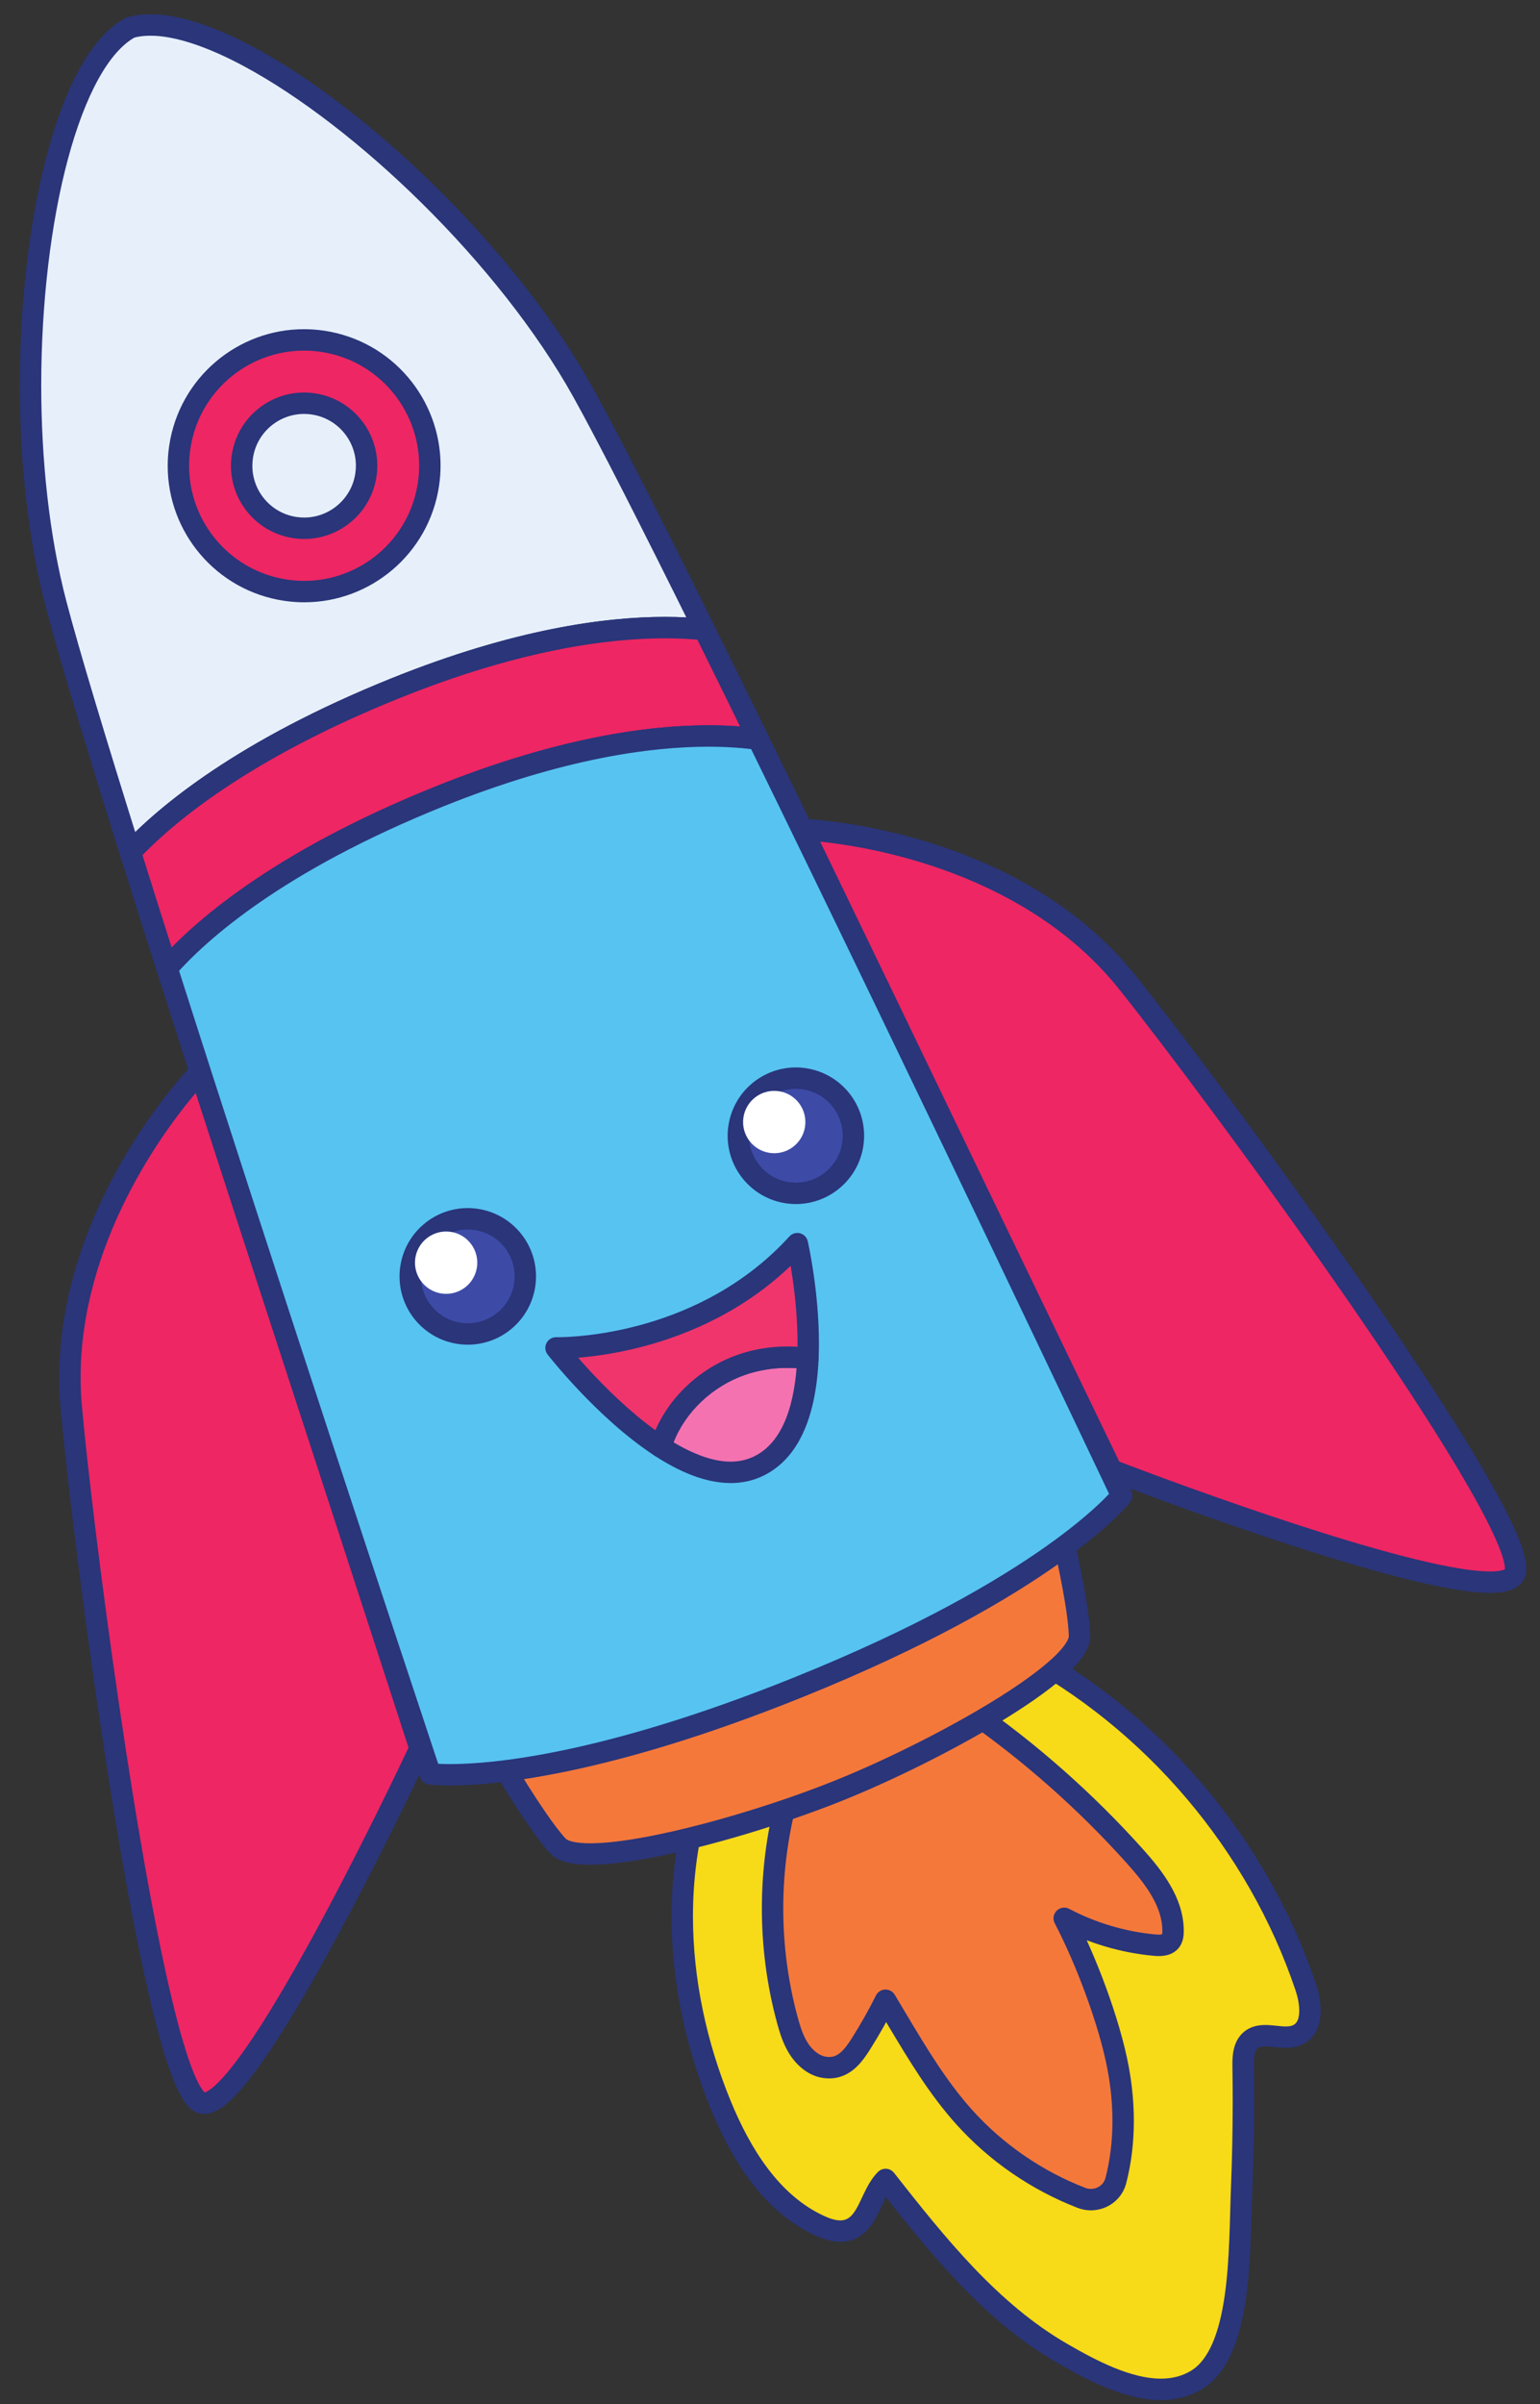
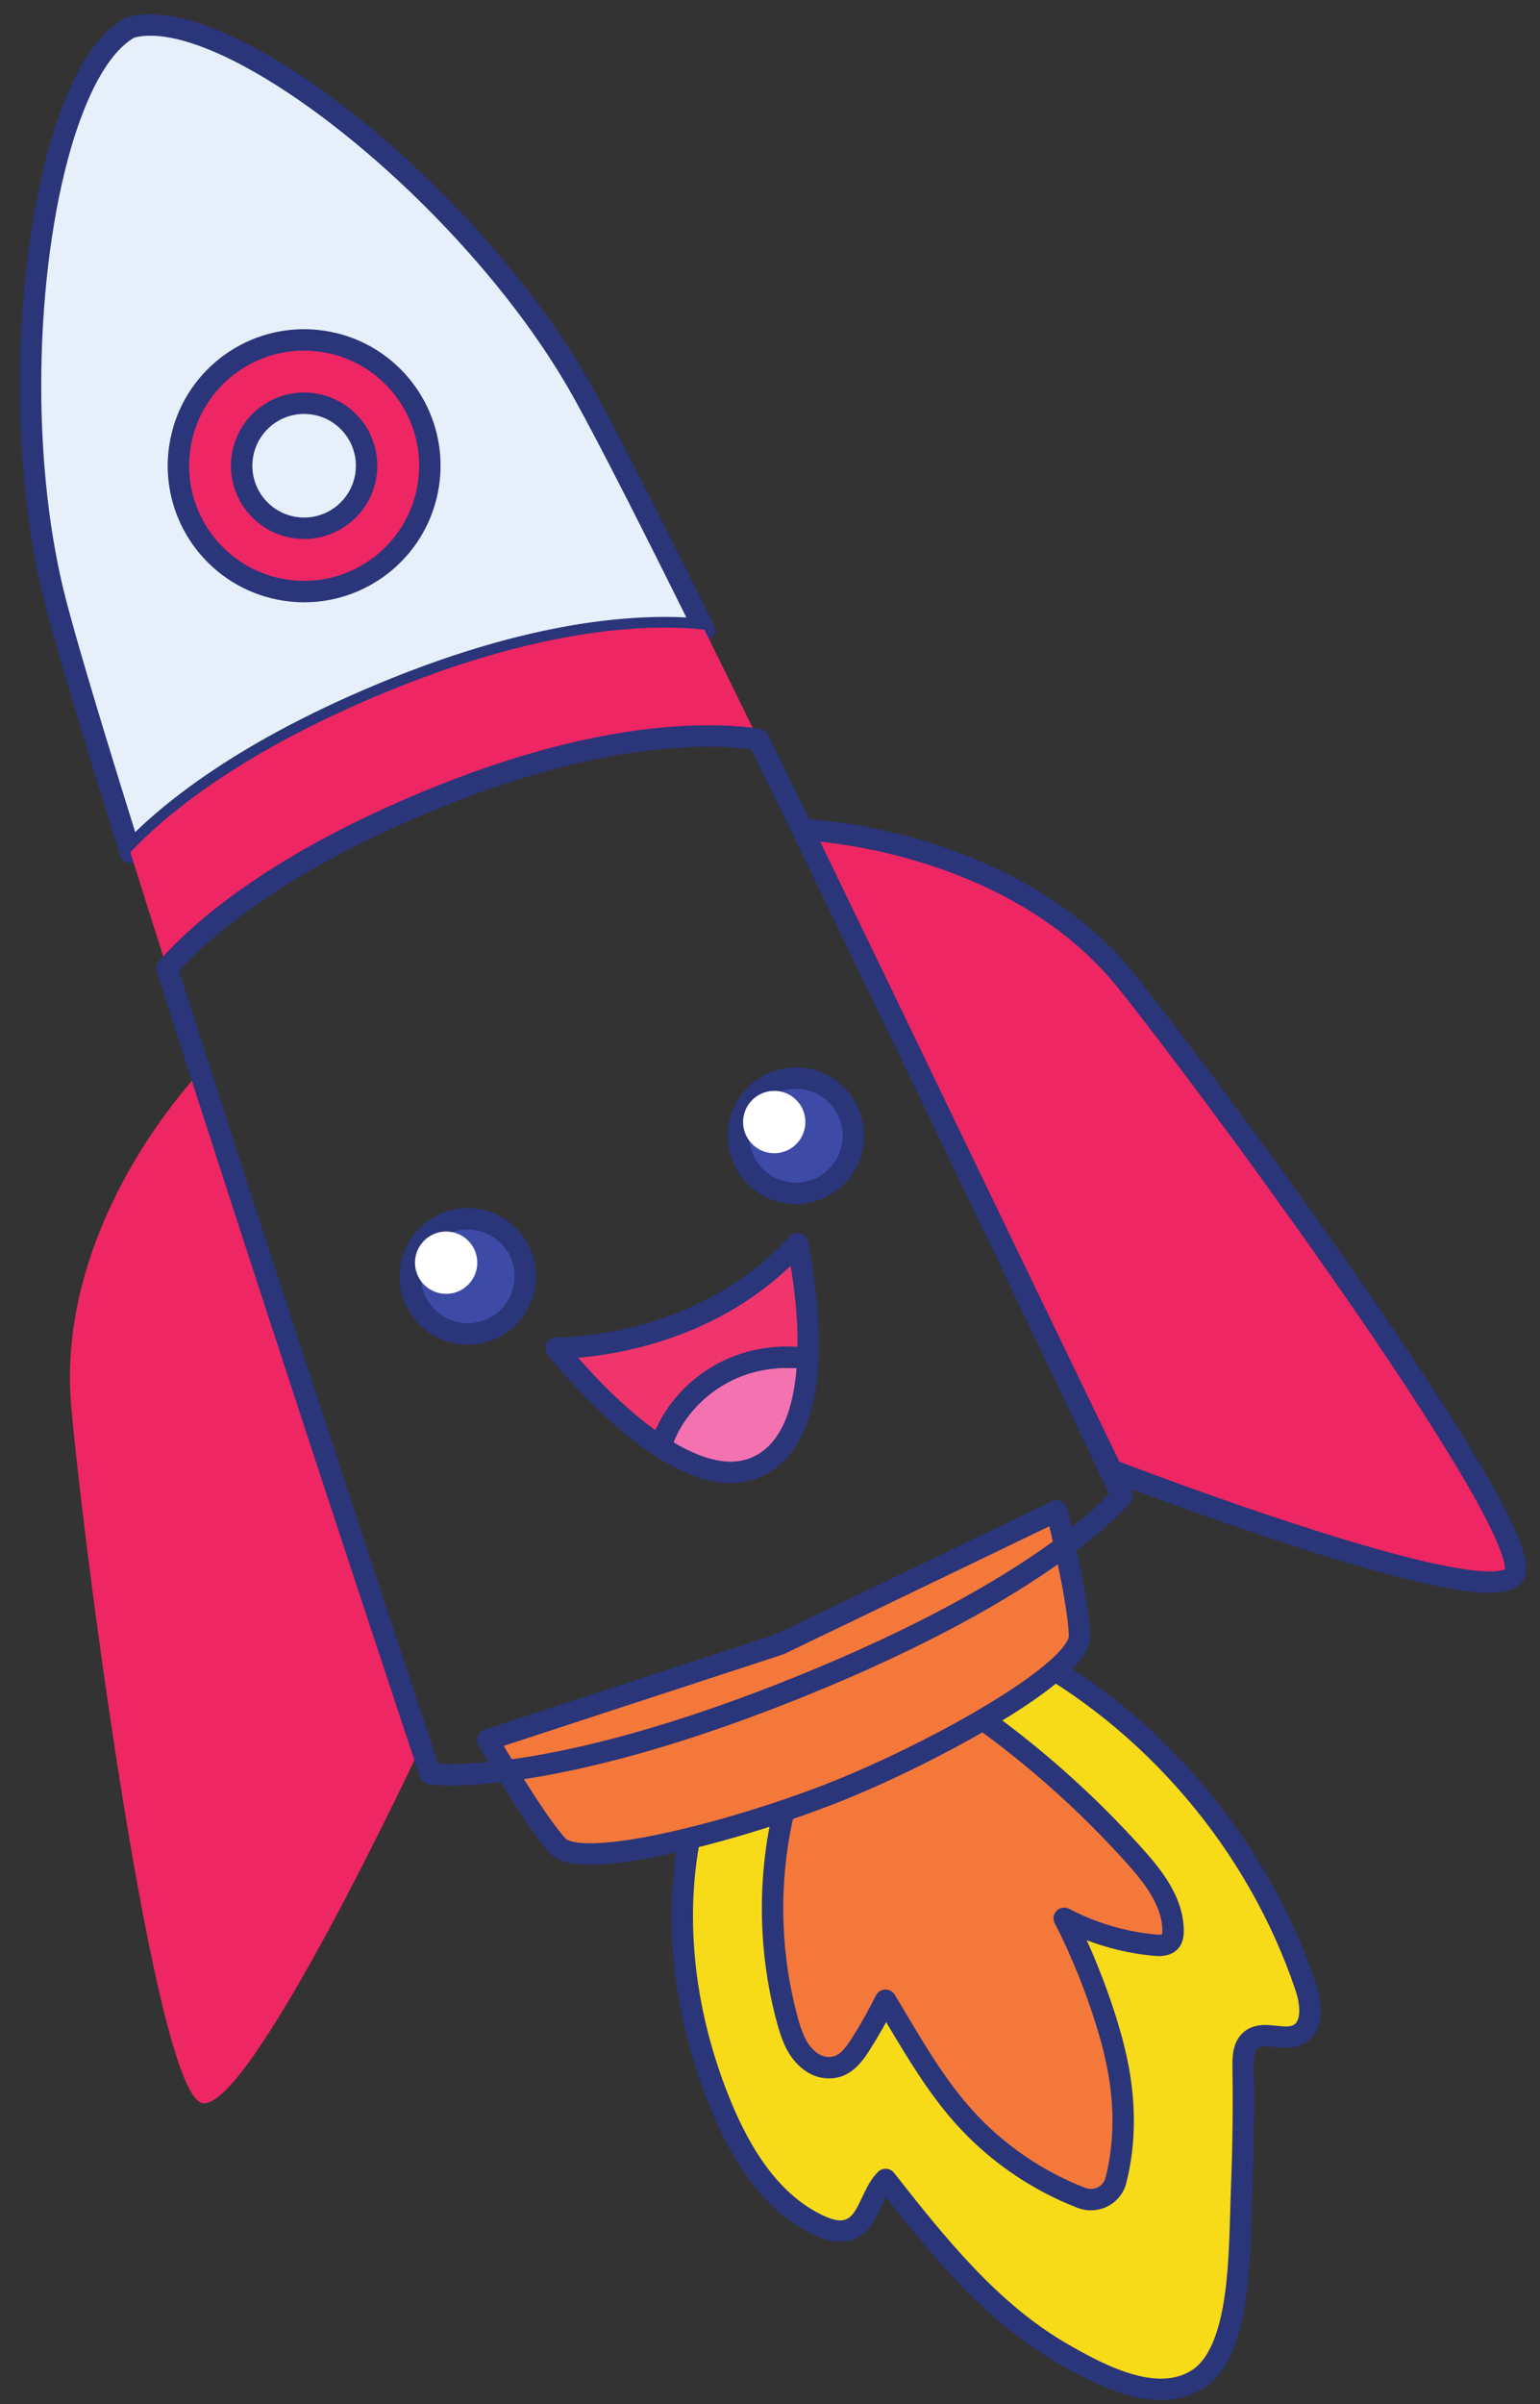
<svg xmlns="http://www.w3.org/2000/svg" height="1679.8" preserveAspectRatio="xMidYMid meet" version="1.0" viewBox="520.0 217.2 1077.0 1679.8" width="1077.0" zoomAndPan="magnify">
  <rect x="520.0" y="217.2" width="1077.0" height="1679.8" fill="#333333" stroke="none" />
  <g>
    <g id="change1_1">
      <path d="M 1232.93 1370 C 1326.18 1419.371 1399.359 1505.441 1433.102 1605.422 C 1437.059 1617.16 1438.801 1633.391 1427.691 1638.898 C 1417.551 1643.93 1403.43 1635.391 1394.73 1642.641 C 1389.531 1646.969 1389.27 1654.719 1389.379 1661.48 C 1389.84 1689.461 1389.5 1717.449 1388.371 1745.41 C 1386.59 1789.238 1388.879 1860.648 1356.789 1880.07 C 1328.801 1897.012 1291.25 1877.859 1262.91 1861.512 C 1212.551 1832.469 1175.32 1785.68 1139.352 1740 C 1128.801 1750.5 1127.609 1770.359 1113.52 1775.172 C 1106.859 1777.441 1099.531 1775.219 1093.141 1772.281 C 1059.25 1756.672 1038.121 1722.219 1023.949 1687.699 C 997.625 1623.5 988.691 1551.039 1006.172 1483.891 L 1232.93 1370" fill="#f7da18" />
    </g>
    <g id="change2_1">
      <path d="M 1232.93 1370 L 1229.43 1376.609 C 1320.941 1425.039 1392.922 1509.699 1426.012 1607.809 C 1427.551 1612.34 1428.66 1617.68 1428.641 1622.09 C 1428.648 1624.941 1428.18 1627.34 1427.441 1628.93 C 1426.672 1630.531 1425.898 1631.391 1424.371 1632.191 C 1423.211 1632.781 1421.578 1633.109 1419.25 1633.102 C 1415.52 1633.148 1410.531 1632.129 1404.84 1632.078 C 1402.531 1632.09 1400.051 1632.281 1397.48 1632.988 C 1394.91 1633.68 1392.25 1634.949 1389.93 1636.898 L 1389.941 1636.891 C 1386.051 1640.121 1384.02 1644.43 1383.031 1648.359 C 1382.02 1652.328 1381.879 1656.141 1381.879 1659.539 C 1381.879 1660.211 1381.879 1660.941 1381.898 1661.711 L 1389.379 1661.48 L 1381.898 1661.609 C 1382.031 1669.629 1382.09 1677.66 1382.09 1685.691 C 1382.09 1705.5 1381.68 1725.309 1380.891 1745.109 C 1380 1767.27 1380.102 1795.84 1376.539 1820.84 C 1374.77 1833.32 1372.07 1844.871 1368.129 1854.059 C 1364.18 1863.289 1359.121 1869.93 1352.922 1873.672 C 1346.5 1877.539 1339.559 1879.172 1331.859 1879.18 C 1321.781 1879.199 1310.512 1876.199 1299.262 1871.602 C 1288 1867.012 1276.801 1860.891 1266.648 1855.031 C 1217.93 1826.98 1181.16 1781.07 1145.23 1735.371 C 1143.898 1733.691 1141.93 1732.66 1139.801 1732.531 C 1137.66 1732.398 1135.578 1733.191 1134.07 1734.699 C 1130.641 1738.121 1128.238 1741.98 1126.238 1745.738 C 1123.262 1751.371 1121.078 1756.871 1118.672 1760.871 C 1117.48 1762.871 1116.281 1764.469 1115.059 1765.629 C 1113.828 1766.789 1112.641 1767.551 1111.102 1768.09 C 1110.059 1768.441 1108.93 1768.621 1107.641 1768.621 C 1104.48 1768.648 1100.328 1767.379 1096.27 1765.48 C 1080.699 1758.309 1067.859 1746.73 1057.109 1732.559 C 1046.359 1718.41 1037.789 1701.719 1030.879 1684.859 C 1014.148 1644.09 1004.621 1599.949 1004.621 1556.199 C 1004.621 1532.422 1007.43 1508.762 1013.422 1485.781 L 1006.172 1483.891 L 1009.531 1490.578 L 1236.289 1376.68 L 1232.93 1370 L 1229.43 1376.609 L 1232.93 1370 L 1229.57 1363.309 L 1002.82 1477.199 C 1000.879 1478.18 999.48 1479.91 998.934 1482 C 992.598 1506.309 989.652 1531.25 989.652 1556.199 C 989.656 1602.129 999.633 1648.121 1017.031 1690.539 C 1024.281 1708.199 1033.352 1726 1045.191 1741.602 C 1057.012 1757.191 1071.68 1770.629 1090 1779.078 C 1095.039 1781.371 1100.949 1783.551 1107.641 1783.59 C 1110.328 1783.59 1113.148 1783.199 1115.93 1782.25 C 1120.949 1780.559 1124.891 1777.391 1127.762 1773.922 C 1132.078 1768.68 1134.539 1762.84 1137.02 1757.672 C 1139.449 1752.48 1141.84 1748.031 1144.629 1745.309 L 1139.352 1740 L 1133.469 1744.629 C 1169.469 1790.301 1207.172 1837.961 1259.172 1868 C 1269.539 1873.969 1281.281 1880.43 1293.602 1885.461 C 1305.93 1890.469 1318.879 1894.129 1331.859 1894.148 C 1341.711 1894.16 1351.648 1891.941 1360.66 1886.469 C 1370.5 1880.5 1377.191 1870.93 1381.891 1859.941 C 1388.93 1843.398 1391.91 1823.109 1393.52 1802.738 C 1395.09 1782.379 1395.18 1761.941 1395.852 1745.711 C 1396.648 1725.711 1397.059 1705.699 1397.059 1685.691 C 1397.059 1677.578 1396.988 1669.469 1396.859 1661.359 L 1396.859 1661.262 C 1396.84 1660.75 1396.84 1660.172 1396.84 1659.539 C 1396.828 1656.68 1397.02 1654 1397.531 1652.07 C 1398.051 1650.09 1398.699 1649.078 1399.52 1648.391 L 1399.531 1648.379 C 1400.09 1647.93 1400.609 1647.66 1401.449 1647.422 C 1402.27 1647.191 1403.41 1647.051 1404.84 1647.051 C 1408.41 1647 1413.461 1648.02 1419.25 1648.07 C 1422.859 1648.07 1426.969 1647.602 1431.02 1645.602 C 1435.738 1643.301 1439.191 1639.352 1441.07 1635.129 C 1442.98 1630.891 1443.602 1626.441 1443.609 1622.09 C 1443.59 1615.359 1442.102 1608.75 1440.191 1603.031 C 1405.801 1501.18 1331.422 1413.699 1236.43 1363.379 C 1234.289 1362.25 1231.738 1362.219 1229.57 1363.309 L 1232.93 1370" fill="#2a357a" />
    </g>
    <g id="change3_1">
      <path d="M 1340.379 1566.531 C 1340.5 1546.43 1327.051 1529.039 1313.621 1514.09 C 1279.102 1475.629 1240.09 1441.199 1197.648 1411.699 L 1072.09 1467.391 C 1056.879 1519.641 1056.371 1576.078 1070.629 1628.602 C 1073.559 1639.391 1077.328 1650.441 1086.738 1657.441 C 1089.59 1659.57 1092.941 1661.07 1096.461 1661.629 C 1109.352 1663.699 1116.469 1654.16 1122.16 1645.148 C 1128.371 1635.32 1134.102 1625.18 1139.301 1614.781 C 1142.078 1619.41 1144.852 1624.051 1147.621 1628.68 C 1161.699 1652.23 1175.898 1675.941 1194.238 1696.352 C 1216.629 1721.281 1245.02 1740.762 1276.262 1752.852 C 1286.309 1756.73 1297.66 1751.23 1300.359 1740.809 C 1306.941 1715.422 1306.82 1688.301 1302 1662.422 C 1296.031 1630.25 1279.441 1586.52 1264.25 1557.551 C 1283.801 1567.82 1305.359 1574.219 1327.34 1576.27 C 1331.371 1576.648 1336.109 1576.59 1338.609 1573.398 C 1340.09 1571.5 1340.359 1568.941 1340.379 1566.531" fill="#f5783b" />
    </g>
    <g id="change2_2">
      <path d="M 1340.379 1566.531 L 1347.859 1566.531 L 1347.859 1566.262 C 1347.859 1554.559 1343.93 1543.941 1338.488 1534.52 C 1333.02 1525.078 1326 1516.691 1319.191 1509.09 C 1284.27 1470.199 1244.84 1435.379 1201.922 1405.559 C 1199.77 1404.059 1197.02 1403.789 1194.621 1404.859 L 1069.059 1460.551 C 1067.051 1461.441 1065.52 1463.191 1064.91 1465.301 C 1056.84 1492.988 1052.809 1521.809 1052.809 1550.629 C 1052.809 1577.578 1056.328 1604.531 1063.41 1630.559 C 1064.922 1636.109 1066.699 1642.039 1069.551 1647.781 C 1072.398 1653.5 1076.41 1659.09 1082.27 1663.441 C 1086.012 1666.23 1090.43 1668.25 1095.281 1669.031 C 1096.852 1669.281 1098.398 1669.398 1099.922 1669.398 C 1103.609 1669.41 1107.09 1668.641 1110.141 1667.328 C 1114.75 1665.352 1118.34 1662.281 1121.25 1659.051 C 1124.16 1655.801 1126.461 1652.328 1128.48 1649.148 C 1134.828 1639.109 1140.672 1628.75 1145.988 1618.129 L 1139.301 1614.781 L 1132.879 1618.621 C 1135.648 1623.262 1138.43 1627.891 1141.199 1632.52 C 1155.289 1656.059 1169.699 1680.219 1188.672 1701.352 C 1211.879 1727.172 1241.219 1747.309 1273.559 1759.828 C 1276.629 1761.012 1279.801 1761.578 1282.922 1761.578 C 1288.5 1761.57 1293.871 1759.781 1298.27 1756.52 C 1302.672 1753.262 1306.109 1748.461 1307.602 1742.691 L 1307.602 1742.68 C 1311.289 1728.461 1312.949 1713.789 1312.949 1699.141 C 1312.949 1686.328 1311.68 1673.539 1309.359 1661.051 C 1303.121 1627.711 1286.43 1583.809 1270.879 1554.07 L 1264.25 1557.551 L 1260.77 1564.172 C 1281.191 1574.898 1303.68 1581.578 1326.648 1583.719 C 1327.789 1583.828 1329.051 1583.91 1330.41 1583.922 C 1332.48 1583.91 1334.789 1583.73 1337.281 1582.941 C 1339.738 1582.172 1342.48 1580.602 1344.5 1578.02 L 1344.512 1578 C 1346.129 1575.922 1346.941 1573.68 1347.359 1571.738 C 1347.77 1569.781 1347.852 1568.051 1347.859 1566.578 L 1347.859 1566.531 L 1340.379 1566.531 L 1332.891 1566.488 C 1332.891 1567.422 1332.82 1568.172 1332.73 1568.57 L 1332.629 1568.91 L 1332.75 1568.961 L 1332.641 1568.898 L 1332.629 1568.91 L 1332.75 1568.961 L 1332.641 1568.898 L 1333.391 1569.34 L 1332.711 1568.801 L 1332.641 1568.898 L 1333.391 1569.34 L 1332.711 1568.801 L 1332.719 1568.781 L 1333.301 1569.238 L 1332.898 1568.621 L 1332.719 1568.781 L 1333.301 1569.238 L 1332.898 1568.621 L 1332.891 1568.621 C 1332.82 1568.691 1331.852 1568.969 1330.41 1568.949 C 1329.691 1568.949 1328.879 1568.898 1328.039 1568.82 C 1307.039 1566.859 1286.398 1560.738 1267.738 1550.922 C 1264.828 1549.398 1261.281 1549.941 1258.961 1552.25 C 1256.648 1554.57 1256.102 1558.121 1257.629 1561.02 C 1272.449 1589.23 1288.922 1632.789 1294.641 1663.781 C 1296.809 1675.441 1297.988 1687.328 1297.988 1699.141 C 1297.988 1712.66 1296.449 1726.07 1293.121 1738.93 L 1293.121 1738.922 C 1292.488 1741.301 1291.172 1743.141 1289.359 1744.488 C 1287.551 1745.84 1285.262 1746.609 1282.922 1746.609 C 1281.609 1746.609 1280.281 1746.379 1278.961 1745.871 C 1248.82 1734.211 1221.391 1715.379 1199.809 1691.352 C 1182.109 1671.66 1168.109 1648.391 1154.039 1624.84 C 1151.27 1620.199 1148.5 1615.57 1145.73 1610.941 C 1144.328 1608.602 1141.738 1607.199 1139.02 1607.301 C 1136.301 1607.398 1133.828 1608.988 1132.609 1611.43 C 1127.52 1621.602 1121.91 1631.531 1115.828 1641.16 C 1113.371 1645.07 1110.789 1648.691 1108.16 1651 C 1106.852 1652.172 1105.559 1653.012 1104.262 1653.57 C 1102.941 1654.121 1101.609 1654.43 1099.922 1654.441 C 1099.23 1654.441 1098.469 1654.379 1097.641 1654.25 C 1095.449 1653.898 1093.172 1652.91 1091.211 1651.441 C 1087.648 1648.781 1085.07 1645.352 1082.949 1641.102 C 1080.828 1636.871 1079.262 1631.879 1077.852 1626.641 C 1071.129 1601.91 1067.77 1576.27 1067.77 1550.629 C 1067.77 1523.211 1071.621 1495.789 1079.281 1469.48 L 1072.09 1467.391 L 1075.129 1474.23 L 1200.691 1418.539 L 1197.648 1411.699 L 1193.379 1417.852 C 1235.34 1447.012 1273.91 1481.059 1308.051 1519.09 C 1314.602 1526.379 1320.949 1534.078 1325.531 1542.012 C 1330.121 1549.961 1332.891 1557.98 1332.891 1566.262 L 1332.891 1566.531 L 1332.891 1566.488 L 1340.379 1566.531" fill="#2a357a" />
    </g>
    <g id="change3_2">
      <path d="M 1065.359 1366.031 L 861.16 1432.789 C 861.16 1432.789 893.289 1488.871 910.16 1507 C 927.031 1525.141 1038.09 1495.82 1106.48 1468.32 C 1174.879 1440.828 1275.32 1385.121 1274.941 1360.352 C 1274.57 1335.59 1258.941 1272.879 1258.941 1272.879 L 1065.359 1366.031" fill="#f5783b" />
    </g>
    <g id="change2_3">
      <path d="M 1065.359 1366.031 L 1063.039 1358.922 L 858.836 1425.68 C 856.699 1426.379 854.98 1428.012 854.176 1430.102 C 853.367 1432.199 853.551 1434.559 854.668 1436.512 C 854.695 1436.559 862.762 1450.641 872.98 1467.051 C 878.094 1475.262 883.742 1484.059 889.227 1492.012 C 894.727 1499.969 899.988 1507.051 904.68 1512.102 C 908.055 1515.66 912.328 1517.41 916.961 1518.551 C 921.629 1519.66 926.871 1520.09 932.754 1520.09 C 943.465 1520.09 956.309 1518.602 970.555 1516.102 C 1013.238 1508.551 1068.469 1491.648 1109.27 1475.27 C 1143.84 1461.371 1186.172 1440.512 1220.199 1419.82 C 1237.219 1409.461 1252.148 1399.18 1263.141 1389.602 C 1268.641 1384.789 1273.18 1380.172 1276.559 1375.531 C 1278.238 1373.211 1279.648 1370.871 1280.699 1368.41 C 1281.73 1365.941 1282.422 1363.309 1282.43 1360.488 L 1282.422 1360.211 L 1282.422 1360.18 L 1275.578 1360.422 L 1282.379 1361.141 C 1282.449 1360.48 1282.422 1360.18 1282.422 1360.18 L 1275.578 1360.422 L 1282.379 1361.141 L 1282.43 1360.238 C 1282.309 1353.352 1281.211 1344.602 1279.672 1335.039 C 1275.039 1306.48 1266.23 1271.172 1266.199 1271.07 C 1265.66 1268.891 1264.16 1267.059 1262.121 1266.102 C 1260.09 1265.148 1257.719 1265.16 1255.699 1266.129 L 1062.109 1359.289 L 1065.359 1366.031 L 1063.039 1358.922 L 1065.359 1366.031 L 1068.609 1372.77 L 1262.191 1279.621 L 1258.941 1272.879 L 1251.68 1274.68 C 1251.68 1274.691 1251.922 1275.641 1252.34 1277.379 C 1253.828 1283.5 1257.559 1299.191 1260.949 1315.969 C 1262.641 1324.352 1264.238 1333.012 1265.43 1340.828 C 1266.629 1348.641 1267.398 1355.672 1267.461 1360.469 L 1274.941 1360.352 L 1267.5 1359.559 C 1267.441 1360.109 1267.461 1360.469 1267.461 1360.621 L 1267.461 1360.699 L 1273.879 1360.488 L 1267.461 1360.488 L 1267.461 1360.699 L 1273.879 1360.488 L 1267.461 1360.488 C 1267.461 1360.781 1267.371 1361.488 1266.91 1362.578 C 1266.07 1364.641 1263.898 1367.828 1260.539 1371.41 C 1254.648 1377.719 1245.25 1385.328 1233.711 1393.289 C 1199.059 1417.27 1145.148 1444.738 1103.691 1461.379 C 1077.191 1472.039 1043.988 1483.039 1012.602 1491.328 C 996.906 1495.469 981.656 1498.941 967.953 1501.359 C 954.262 1503.781 942.078 1505.129 932.754 1505.129 C 927.652 1505.129 923.414 1504.711 920.438 1503.988 C 917.426 1503.301 915.895 1502.25 915.641 1501.91 C 911.895 1497.898 906.812 1491.16 901.547 1483.512 C 893.613 1472.012 885.109 1458.359 878.617 1447.621 C 875.371 1442.25 872.625 1437.602 870.691 1434.301 C 869.727 1432.66 868.965 1431.34 868.445 1430.441 C 867.926 1429.551 867.652 1429.07 867.652 1429.07 L 861.16 1432.789 L 863.484 1439.91 L 1067.691 1373.141 L 1068.609 1372.77 L 1065.359 1366.031" fill="#2a357a" />
    </g>
    <g id="change4_1">
      <path d="M 659.969 966 C 623.375 1005.73 560.625 1096.91 569.809 1200.07 C 578.992 1303.23 628.348 1678.449 661.195 1686.559 C 694.043 1694.672 813.734 1438.781 813.734 1438.781 L 659.969 966" fill="#ee2663" />
    </g>
    <g id="change2_4">
-       <path d="M 659.969 966 L 654.465 960.93 C 636.945 979.949 613.824 1010.16 594.938 1047.852 C 576.066 1085.52 561.422 1130.719 561.414 1179.539 C 561.414 1186.531 561.715 1193.602 562.355 1200.738 L 562.355 1200.73 C 566.977 1252.621 581.613 1372.211 599.242 1480.16 C 608.059 1534.141 617.609 1585.141 627.086 1623.43 C 631.836 1642.59 636.535 1658.539 641.27 1670.352 C 643.652 1676.262 646.016 1681.141 648.648 1685.07 C 649.977 1687.039 651.379 1688.781 653.062 1690.309 C 654.742 1691.809 656.777 1693.172 659.398 1693.828 C 660.527 1694.102 661.68 1694.23 662.793 1694.23 C 667.23 1694.18 670.883 1692.461 674.348 1690.219 C 680.801 1685.941 687.16 1679.121 694.211 1670.238 C 706.449 1654.73 720.297 1632.871 734.379 1608.621 C 776.547 1535.961 820.465 1442.051 820.516 1441.949 C 821.32 1440.219 821.441 1438.281 820.852 1436.469 L 667.086 963.68 C 666.262 961.16 664.148 959.25 661.562 958.691 C 658.977 958.121 656.258 958.98 654.465 960.93 L 659.969 966 L 652.852 968.309 L 806.617 1441.09 L 813.734 1438.781 L 806.957 1435.609 C 806.953 1435.609 806.512 1436.559 805.66 1438.371 C 799.262 1451.91 770.074 1513.129 738.504 1570.781 C 722.73 1599.59 706.332 1627.531 692.047 1647.988 C 684.922 1658.199 678.297 1666.559 672.805 1672.039 C 670.074 1674.789 667.621 1676.801 665.766 1677.949 C 664.84 1678.531 664.07 1678.891 663.551 1679.07 C 663.027 1679.262 662.793 1679.262 662.793 1679.27 L 662.793 1680.09 L 662.988 1679.301 L 662.793 1679.27 L 662.793 1680.09 L 662.988 1679.301 L 662.609 1680.82 L 663.41 1679.449 L 662.988 1679.289 L 662.609 1680.82 L 663.41 1679.449 C 663.398 1679.449 662.922 1679.121 662.254 1678.309 C 660.93 1676.762 659.023 1673.609 657.074 1669.281 C 653.375 1661.129 649.305 1648.852 645.199 1633.691 C 630.758 1580.5 615.496 1491.828 603.035 1406.648 C 590.562 1321.449 580.828 1239.5 577.262 1199.398 C 576.664 1192.73 576.383 1186.109 576.379 1179.539 C 576.371 1133.762 590.188 1090.73 608.316 1054.551 C 626.426 1018.391 648.84 989.121 665.473 971.07 L 659.969 966 L 652.852 968.309 L 659.969 966" fill="#2a357a" />
-     </g>
+       </g>
    <g id="change4_2">
      <path d="M 1081.051 796.711 C 1134.961 800.059 1243.359 822.43 1308.141 903.238 C 1372.91 984.059 1597.012 1289.031 1578.922 1317.621 C 1560.82 1346.211 1297.32 1244.371 1297.32 1244.371 L 1081.051 796.711" fill="#ee2663" />
    </g>
    <g id="change2_5">
      <path d="M 1081.051 796.711 L 1080.59 804.18 C 1106.84 805.809 1146.801 812.141 1187.84 827.922 C 1228.91 843.691 1271 868.859 1302.301 907.922 C 1333.25 946.539 1401.199 1037.172 1461.25 1123.84 C 1491.27 1167.18 1519.34 1209.551 1539.809 1243.879 C 1550.039 1261.031 1558.371 1276.18 1564.051 1288.281 C 1566.891 1294.328 1569.059 1299.621 1570.48 1303.898 C 1571.898 1308.172 1572.5 1311.512 1572.469 1313.102 C 1572.469 1313.602 1572.422 1313.91 1572.398 1313.988 L 1572.391 1314.02 L 1573.922 1314.48 L 1572.578 1313.641 L 1572.391 1314.02 L 1573.922 1314.48 L 1572.578 1313.641 L 1572.602 1313.609 L 1573.281 1314.039 L 1572.711 1313.461 L 1572.602 1313.609 L 1573.281 1314.039 L 1572.711 1313.461 L 1572.141 1313.801 C 1570.859 1314.469 1567.16 1315.238 1562.031 1315.191 C 1555.039 1315.199 1545.41 1314.051 1534.199 1311.961 C 1494.84 1304.629 1436.02 1285.961 1387.371 1269.148 C 1363.02 1260.738 1341.172 1252.789 1325.41 1246.949 C 1317.531 1244.031 1311.18 1241.641 1306.789 1239.98 C 1302.41 1238.309 1300.02 1237.391 1300.012 1237.391 L 1297.32 1244.371 L 1304.051 1241.109 L 1087.789 793.461 L 1081.051 796.711 L 1080.59 804.18 L 1081.051 796.711 L 1074.309 799.969 L 1290.578 1247.621 C 1291.391 1249.32 1292.859 1250.672 1294.621 1251.352 C 1294.68 1251.371 1345.41 1270.98 1404.012 1290.621 C 1433.32 1300.441 1464.578 1310.27 1492.559 1317.68 C 1506.551 1321.379 1519.711 1324.48 1531.461 1326.672 C 1543.211 1328.852 1553.488 1330.148 1562.031 1330.16 C 1566.828 1330.148 1571.09 1329.77 1574.988 1328.66 C 1576.93 1328.09 1578.801 1327.328 1580.578 1326.211 C 1582.34 1325.09 1584.012 1323.57 1585.238 1321.621 L 1585.262 1321.59 C 1586.988 1318.77 1587.422 1315.871 1587.43 1313.102 C 1587.41 1308.789 1586.359 1304.359 1584.691 1299.219 C 1581.52 1289.648 1575.898 1277.719 1568.309 1263.629 C 1541.801 1214.48 1491.129 1139.41 1440.559 1068.379 C 1390.012 997.371 1339.68 930.629 1313.98 898.559 C 1280.5 856.809 1236 830.391 1193.211 813.941 C 1150.371 797.5 1109.172 790.969 1081.52 789.238 C 1078.871 789.078 1076.32 790.34 1074.84 792.539 C 1073.359 794.738 1073.16 797.578 1074.309 799.969 L 1081.051 796.711" fill="#2a357a" />
    </g>
    <g id="change5_1">
      <path d="M 796.793 697.98 C 903.77 654.977 975.668 653.188 1012.562 657.082 C 976.168 583.613 945.461 523.141 927.551 491.004 C 852.23 355.859 678.875 217.23 611.242 236.441 C 549.141 269.383 519.977 489.438 559.16 639.109 C 568.273 673.918 587.312 736.766 611.152 812.699 C 636.008 786.254 690.254 740.809 796.793 697.98" fill="#e7f0fa" />
    </g>
    <g id="change2_6">
      <path d="M 796.789 697.984 L 799.578 704.938 C 883.543 671.18 945.297 663.203 985.035 663.203 C 995.453 663.203 1004.359 663.75 1011.77 664.531 C 1014.477 664.82 1017.141 663.602 1018.699 661.367 C 1020.25 659.125 1020.469 656.207 1019.258 653.766 C 982.84 580.238 952.145 519.777 934.086 487.371 C 898.16 422.969 840.879 358.43 782.875 309.617 C 753.863 285.215 724.68 264.781 697.727 250.309 C 670.738 235.879 646.098 227.242 625.195 227.176 C 619.582 227.176 614.223 227.824 609.195 229.254 C 608.676 229.395 608.211 229.582 607.734 229.836 C 595.094 236.602 584.734 248.98 575.746 265.129 C 562.316 289.402 551.988 322.66 544.844 360.938 C 537.723 399.195 533.879 442.441 533.879 486.371 C 533.883 539.449 539.484 593.527 551.918 641.012 C 561.105 676.109 580.152 738.953 604.008 814.941 C 604.801 817.477 606.895 819.406 609.477 820 C 612.059 820.59 614.785 819.766 616.602 817.836 C 640.668 792.238 693.922 747.414 799.578 704.938 L 796.789 697.984 L 794 691.047 C 686.578 734.23 631.344 780.289 605.695 807.582 L 611.148 812.711 L 618.285 810.465 C 594.465 734.582 575.43 671.738 566.395 637.223 C 554.375 591.352 548.836 538.391 548.84 486.371 C 548.836 428.969 555.59 372.68 567.5 328.355 C 573.441 306.211 580.691 287.062 588.836 272.383 C 596.957 257.664 606.016 247.633 614.746 243.066 L 611.242 236.449 L 613.285 243.645 C 616.754 242.656 620.734 242.137 625.199 242.148 C 641.836 242.066 664.938 249.645 690.648 263.5 C 729.289 284.215 773.992 318.625 815.398 359.566 C 856.82 400.5 895.008 447.984 921.012 494.66 C 938.77 526.523 969.48 586.992 1005.848 660.414 L 1012.559 657.09 L 1013.34 649.648 C 1005.41 648.812 995.977 648.23 985.035 648.23 C 943.277 648.23 879.551 656.648 794 691.047 L 796.789 697.984" fill="#2a357a" />
    </g>
    <g id="change4_3">
      <path d="M 827.23 773.711 C 941.805 727.648 1016.09 728.879 1050.281 733.719 C 1037.25 707.109 1024.602 681.391 1012.559 657.09 C 975.664 653.199 903.77 654.98 796.789 697.988 C 690.254 740.82 636.008 786.262 611.148 812.699 C 619.215 838.391 627.832 865.578 636.801 893.691 C 659.105 868.371 713.211 819.551 827.23 773.711" fill="#ee2663" />
    </g>
    <g id="change2_7">
-       <path d="M 827.23 773.711 L 830.02 780.66 C 913.977 746.91 975.695 738.93 1015.43 738.93 C 1029.41 738.93 1040.672 739.922 1049.23 741.129 C 1051.969 741.52 1054.711 740.359 1056.34 738.109 C 1057.961 735.871 1058.219 732.91 1057 730.43 C 1043.969 703.809 1031.309 678.078 1019.262 653.77 C 1018.129 651.48 1015.879 649.91 1013.34 649.641 C 1005.422 648.809 995.98 648.23 985.035 648.23 C 943.273 648.23 879.543 656.648 794 691.039 C 686.578 734.219 631.344 780.289 605.695 807.578 C 603.848 809.539 603.199 812.371 604.008 814.941 C 612.074 840.648 620.699 867.84 629.672 895.969 C 630.488 898.539 632.625 900.461 635.266 901.02 C 637.906 901.57 640.633 900.66 642.418 898.641 C 663.906 874.262 716.941 826.129 830.02 780.648 L 827.23 773.711 L 824.441 766.77 C 709.477 812.98 654.305 862.488 631.184 888.75 L 636.801 893.691 L 643.93 891.422 C 634.961 863.309 626.348 836.141 618.289 810.461 L 611.148 812.699 L 616.602 817.828 C 640.668 792.238 693.926 747.422 799.582 704.93 C 883.535 671.18 945.289 663.199 985.035 663.199 C 995.457 663.199 1004.371 663.75 1011.77 664.531 L 1012.559 657.09 L 1005.852 660.41 C 1017.879 684.699 1030.539 710.41 1043.559 737.012 L 1050.281 733.719 L 1051.328 726.309 C 1042.078 725 1030.109 723.961 1015.43 723.961 C 973.684 723.961 909.984 732.371 824.441 766.77 L 827.23 773.711" fill="#2a357a" />
-     </g>
+       </g>
    <g id="change6_1">
-       <path d="M 1050.281 733.719 C 1016.09 728.879 941.805 727.648 827.23 773.711 C 713.211 819.551 659.105 868.371 636.801 893.691 C 715.328 1139.809 820.914 1456.641 820.914 1456.641 C 820.914 1456.641 900.008 1467.801 1077.578 1396.422 C 1255.141 1325.031 1304.488 1262.219 1304.488 1262.219 C 1304.488 1262.219 1163.539 964.988 1050.281 733.719" fill="#57c3f1" />
-     </g>
+       </g>
    <g id="change2_8">
      <path d="M 1050.281 733.719 L 1051.328 726.309 C 1042.09 725 1030.121 723.961 1015.43 723.961 C 973.68 723.961 909.98 732.371 824.441 766.77 C 709.477 812.98 654.305 862.488 631.184 888.75 C 629.445 890.719 628.871 893.469 629.672 895.969 C 708.223 1142.16 813.809 1458.988 813.812 1459 C 814.707 1461.699 817.051 1463.648 819.863 1464.051 C 820.219 1464.102 825.059 1464.75 834.648 1464.75 C 865.297 1464.75 944.379 1458.031 1080.371 1403.359 C 1258.891 1331.602 1309.449 1268.039 1310.379 1266.852 C 1312.129 1264.621 1312.469 1261.578 1311.25 1259.02 C 1311.25 1259 1170.289 961.762 1057 730.43 C 1055.91 728.199 1053.781 726.66 1051.328 726.309 L 1050.281 733.719 L 1043.559 737.012 C 1100.172 852.609 1163.719 984.719 1213.109 1087.93 C 1237.801 1139.531 1258.961 1183.91 1273.941 1215.379 C 1281.43 1231.121 1287.379 1243.629 1291.461 1252.211 C 1295.531 1260.789 1297.719 1265.422 1297.73 1265.43 L 1304.488 1262.219 L 1298.609 1257.602 L 1299.57 1258.352 L 1298.621 1257.59 L 1298.609 1257.602 L 1299.57 1258.352 L 1298.621 1257.59 C 1298 1258.352 1248.641 1319.57 1074.781 1389.469 C 940.254 1443.551 863.098 1449.789 834.648 1449.789 C 830.195 1449.789 826.934 1449.629 824.832 1449.488 C 823.781 1449.41 823.02 1449.34 822.539 1449.289 L 822.035 1449.238 L 821.945 1449.219 L 821.727 1450.891 L 821.957 1449.23 L 821.945 1449.219 L 821.727 1450.891 L 821.957 1449.23 L 820.914 1456.641 L 828.012 1454.27 C 828.008 1454.262 826.363 1449.32 823.32 1440.18 C 802.047 1376.191 712.621 1106.711 643.93 891.422 L 636.801 893.691 L 642.418 898.641 C 663.906 874.262 716.941 826.129 830.02 780.648 C 913.973 746.91 975.695 738.93 1015.43 738.93 C 1029.422 738.93 1040.68 739.922 1049.23 741.129 L 1050.281 733.719 L 1043.559 737.012 L 1050.281 733.719" fill="#2a357a" />
    </g>
    <g id="change7_1">
      <path d="M 886.93 1115 C 883.621 1136.98 863.129 1152.109 841.156 1148.801 C 819.184 1145.5 804.051 1125 807.359 1103.031 C 810.66 1081.059 831.152 1065.93 853.129 1069.23 C 875.102 1072.539 890.234 1093.031 886.93 1115" fill="#3d4ba7" />
    </g>
    <g id="change2_9">
      <path d="M 886.93 1115 L 879.527 1113.891 C 877.102 1130.121 863.094 1141.77 847.191 1141.77 C 845.57 1141.77 843.926 1141.648 842.273 1141.398 C 826.035 1138.98 814.383 1124.969 814.383 1109.07 C 814.387 1107.441 814.5 1105.801 814.754 1104.172 L 814.758 1104.141 C 817.184 1087.91 831.188 1076.262 847.09 1076.262 C 848.707 1076.262 850.348 1076.379 852.016 1076.629 C 868.246 1079.059 879.895 1093.07 879.895 1108.969 C 879.895 1110.59 879.773 1112.238 879.527 1113.91 L 879.527 1113.891 L 886.93 1115 L 894.332 1116.102 C 894.684 1113.719 894.863 1111.328 894.859 1108.969 C 894.859 1085.73 877.895 1065.41 854.242 1061.828 C 851.836 1061.469 849.449 1061.289 847.09 1061.289 C 823.84 1061.301 803.527 1078.262 799.957 1101.922 L 799.965 1101.879 C 799.586 1104.309 799.414 1106.719 799.418 1109.07 C 799.418 1132.309 816.387 1152.629 840.043 1156.199 C 842.438 1156.559 844.828 1156.738 847.191 1156.738 C 870.438 1156.738 890.75 1139.77 894.328 1116.121 L 894.332 1116.102 L 886.93 1115" fill="#2a357a" />
    </g>
    <g id="change8_1">
      <path d="M 853.539 1102.68 C 851.754 1114.578 840.652 1122.781 828.758 1120.98 C 816.863 1119.199 808.672 1108.102 810.457 1096.199 C 812.25 1084.309 823.344 1076.109 835.242 1077.898 C 847.141 1079.691 855.336 1090.789 853.539 1102.68" fill="#fff" />
    </g>
    <g id="change7_2">
      <path d="M 1116.391 1016.738 C 1113.078 1038.711 1092.59 1053.84 1070.621 1050.539 C 1048.641 1047.23 1033.512 1026.738 1036.82 1004.77 C 1040.121 982.789 1060.621 967.66 1082.59 970.969 C 1104.559 974.27 1119.691 994.77 1116.391 1016.738" fill="#3d4ba7" />
    </g>
    <g id="change2_10">
      <path d="M 1116.391 1016.738 L 1108.988 1015.629 C 1106.559 1031.859 1092.551 1043.512 1076.648 1043.512 C 1075.031 1043.512 1073.379 1043.391 1071.73 1043.141 C 1055.5 1040.711 1043.84 1026.711 1043.84 1010.801 C 1043.84 1009.172 1043.961 1007.539 1044.211 1005.91 L 1044.211 1005.879 C 1046.641 989.648 1060.648 978 1076.551 978 C 1078.172 978 1079.809 978.121 1081.48 978.371 C 1097.711 980.789 1109.352 994.801 1109.352 1010.699 C 1109.352 1012.32 1109.23 1013.969 1108.98 1015.641 L 1108.988 1015.629 L 1116.391 1016.738 L 1123.789 1017.84 C 1124.141 1015.449 1124.32 1013.059 1124.32 1010.699 C 1124.32 987.461 1107.352 967.141 1083.699 963.57 C 1081.289 963.211 1078.91 963.031 1076.551 963.031 C 1053.301 963.031 1032.988 980 1029.422 1003.66 L 1029.422 1003.629 C 1029.039 1006.051 1028.871 1008.449 1028.879 1010.801 C 1028.879 1034.051 1045.852 1054.371 1069.5 1057.941 C 1071.891 1058.301 1074.281 1058.48 1076.648 1058.48 C 1099.891 1058.469 1120.211 1041.512 1123.789 1017.852 L 1123.789 1017.84 L 1116.391 1016.738" fill="#2a357a" />
    </g>
    <g id="change8_2">
      <path d="M 1083 1004.422 C 1081.211 1016.32 1070.121 1024.512 1058.219 1022.719 C 1046.32 1020.93 1038.129 1009.828 1039.922 997.941 C 1041.711 986.039 1052.809 977.852 1064.699 979.641 C 1076.602 981.43 1084.789 992.52 1083 1004.422" fill="#fff" />
    </g>
    <g id="change9_1">
      <path d="M 983.969 1222.48 C 983.246 1224.328 982.594 1226.199 981.988 1228.09 C 1005 1243.031 1029.809 1251.711 1050.641 1241.531 C 1075.391 1229.441 1083.578 1197.949 1085.012 1166.449 C 1069.391 1164.32 1053.328 1165.621 1038.461 1170.82 C 1014.09 1179.352 993.359 1198.43 983.969 1222.48" fill="#f572b0" />
    </g>
    <g id="change2_11">
      <path d="M 983.969 1222.48 L 976.992 1219.762 C 976.211 1221.781 975.504 1223.801 974.859 1225.809 C 973.836 1229.02 975.086 1232.531 977.91 1234.371 C 994.684 1245.211 1012.73 1253.359 1030.969 1253.422 C 1038.77 1253.43 1046.578 1251.852 1053.922 1248.262 C 1061.121 1244.75 1067.141 1239.781 1072.012 1233.91 C 1079.309 1225.09 1084.09 1214.34 1087.25 1202.84 C 1090.398 1191.328 1091.93 1179 1092.48 1166.789 C 1092.648 1162.941 1089.84 1159.559 1086.02 1159.039 C 1080.93 1158.34 1075.789 1157.988 1070.648 1157.988 C 1058.922 1157.988 1047.16 1159.84 1035.98 1163.762 C 1009.609 1173.02 987.301 1193.48 976.996 1219.762 L 976.992 1219.762 L 983.969 1222.48 L 990.938 1225.199 C 999.422 1203.379 1018.559 1185.68 1040.93 1177.879 C 1050.41 1174.559 1060.488 1172.949 1070.648 1172.949 C 1075.102 1172.949 1079.559 1173.262 1083.988 1173.871 L 1085.012 1166.449 L 1077.531 1166.121 C 1076.852 1181.328 1074.488 1196.34 1069.621 1208.5 C 1067.191 1214.578 1064.16 1219.93 1060.488 1224.352 C 1056.809 1228.77 1052.531 1232.27 1047.352 1234.809 C 1042.191 1237.32 1036.789 1238.449 1030.969 1238.461 C 1017.441 1238.52 1001.5 1231.891 986.066 1221.82 L 981.988 1228.09 L 989.117 1230.371 C 989.68 1228.602 990.281 1226.879 990.938 1225.191 L 990.938 1225.199 L 983.969 1222.48" fill="#2a357a" />
    </g>
    <g id="change10_1">
      <path d="M 908.859 1158.988 C 908.859 1158.988 942.801 1202.648 981.988 1228.09 C 982.594 1226.199 983.246 1224.328 983.969 1222.48 C 993.359 1198.43 1014.09 1179.352 1038.461 1170.82 C 1053.328 1165.621 1069.391 1164.32 1085.012 1166.449 C 1086.809 1126.309 1077.609 1086.148 1077.609 1086.148 C 1008.711 1161.648 908.859 1158.988 908.859 1158.988" fill="#f0356c" />
    </g>
    <g id="change2_12">
      <path d="M 908.859 1158.988 L 902.949 1163.578 C 903.059 1163.719 911.68 1174.801 925.301 1189.148 C 938.938 1203.5 957.523 1221.121 977.914 1234.371 C 979.863 1235.629 982.312 1235.922 984.504 1235.141 C 986.691 1234.359 988.41 1232.578 989.117 1230.371 C 989.68 1228.602 990.281 1226.879 990.938 1225.191 L 990.938 1225.199 C 999.422 1203.379 1018.559 1185.68 1040.93 1177.879 C 1050.422 1174.559 1060.5 1172.949 1070.648 1172.949 C 1075.102 1172.949 1079.559 1173.262 1083.988 1173.871 C 1086.078 1174.16 1088.172 1173.551 1089.801 1172.199 C 1091.422 1170.852 1092.379 1168.898 1092.48 1166.789 C 1092.648 1163.07 1092.719 1159.371 1092.719 1155.711 C 1092.699 1118.43 1084.961 1084.789 1084.91 1084.48 C 1084.281 1081.75 1082.219 1079.621 1079.52 1078.91 C 1076.82 1078.199 1073.961 1079.039 1072.078 1081.102 C 1041.09 1115.078 1003.488 1132.711 972.047 1141.84 C 940.633 1150.969 915.496 1151.52 910.117 1151.52 L 909.277 1151.512 L 909.059 1151.512 C 906.172 1151.43 903.484 1153.039 902.18 1155.609 C 900.875 1158.191 901.176 1161.301 902.949 1163.578 L 908.859 1158.988 L 908.66 1166.469 C 908.723 1166.469 909.219 1166.488 910.117 1166.488 C 916.484 1166.48 942.914 1165.879 976.223 1156.211 C 1009.5 1146.551 1049.77 1127.75 1083.141 1091.191 L 1077.609 1086.148 L 1070.32 1087.82 L 1070.391 1088.141 C 1071.172 1091.629 1077.77 1122.672 1077.75 1155.711 C 1077.75 1159.172 1077.68 1162.648 1077.531 1166.121 L 1085.012 1166.449 L 1086.02 1159.039 C 1080.922 1158.34 1075.789 1157.988 1070.648 1157.988 C 1058.922 1157.988 1047.172 1159.84 1035.98 1163.762 C 1009.609 1173.02 987.301 1193.48 976.996 1219.762 L 976.992 1219.762 C 976.211 1221.781 975.504 1223.801 974.859 1225.809 L 981.988 1228.09 L 986.062 1221.809 C 967.262 1209.621 949.281 1192.691 936.152 1178.852 C 929.582 1171.93 924.207 1165.781 920.488 1161.379 C 918.629 1159.18 917.188 1157.422 916.215 1156.211 C 915.73 1155.609 915.359 1155.148 915.113 1154.84 L 914.766 1154.398 L 908.859 1158.988 L 908.66 1166.469 L 908.859 1158.988" fill="#2a357a" />
    </g>
    <g id="change4_4">
      <path d="M 726.199 585.801 C 702.348 582.207 685.918 559.969 689.508 536.109 C 693.102 512.258 715.348 495.828 739.199 499.422 C 763.051 503.008 779.477 525.254 775.887 549.105 C 772.297 572.957 750.051 589.383 726.199 585.801 Z M 745.781 455.676 C 697.766 448.445 652.988 481.516 645.766 529.527 C 638.535 577.547 671.605 622.32 719.617 629.551 C 767.633 636.777 812.414 603.707 819.641 555.688 C 826.863 507.68 793.797 462.891 745.781 455.676" fill="#ee2663" />
    </g>
    <g id="change2_13">
      <path d="M 726.195 585.805 L 727.309 578.406 C 709.367 575.727 696.488 560.25 696.488 542.68 C 696.492 540.883 696.621 539.074 696.902 537.258 L 696.902 537.234 C 699.59 519.297 715.062 506.422 732.637 506.422 C 734.426 506.422 736.238 506.555 738.086 506.832 C 756.012 509.516 768.891 524.988 768.891 542.566 C 768.887 544.344 768.754 546.176 768.48 548.023 L 768.48 548.004 C 765.797 565.941 750.316 578.816 732.746 578.816 C 730.953 578.816 729.133 578.684 727.312 578.406 L 726.195 585.805 L 725.078 593.211 C 727.645 593.594 730.211 593.789 732.746 593.789 C 757.664 593.777 779.445 575.59 783.281 550.234 L 783.281 550.211 C 783.664 547.652 783.855 545.105 783.852 542.566 C 783.852 517.641 765.664 495.859 740.309 492.027 C 737.73 491.645 735.168 491.449 732.637 491.449 C 707.719 491.461 685.934 509.648 682.102 535.004 L 682.105 534.984 C 681.711 537.574 681.52 540.152 681.523 542.68 C 681.523 567.598 699.723 589.379 725.082 593.211 Z M 745.777 455.684 L 746.891 448.285 C 742.086 447.559 737.309 447.207 732.586 447.207 C 686.137 447.207 645.484 481.137 638.359 528.43 C 637.633 533.227 637.277 538.008 637.281 542.73 C 637.281 589.176 671.203 629.832 718.5 636.953 C 723.305 637.684 728.082 638.031 732.805 638.031 C 779.246 638.031 819.895 604.105 827.031 556.82 L 827.035 556.809 C 827.754 552.012 828.102 547.234 828.102 542.508 C 828.102 496.062 794.176 455.418 746.891 448.285 L 745.777 455.684 L 744.66 463.082 C 784.523 469.062 813.137 503.41 813.137 542.508 C 813.133 546.492 812.84 550.531 812.23 554.59 C 806.242 594.457 771.902 623.062 732.805 623.062 C 728.824 623.062 724.793 622.773 720.727 622.156 C 680.852 616.176 652.246 581.84 652.246 542.73 C 652.25 538.758 652.547 534.719 653.156 530.648 C 659.137 490.781 693.48 462.18 732.586 462.18 C 736.562 462.18 740.598 462.465 744.66 463.082 L 745.777 455.684" fill="#2a357a" />
    </g>
  </g>
</svg>